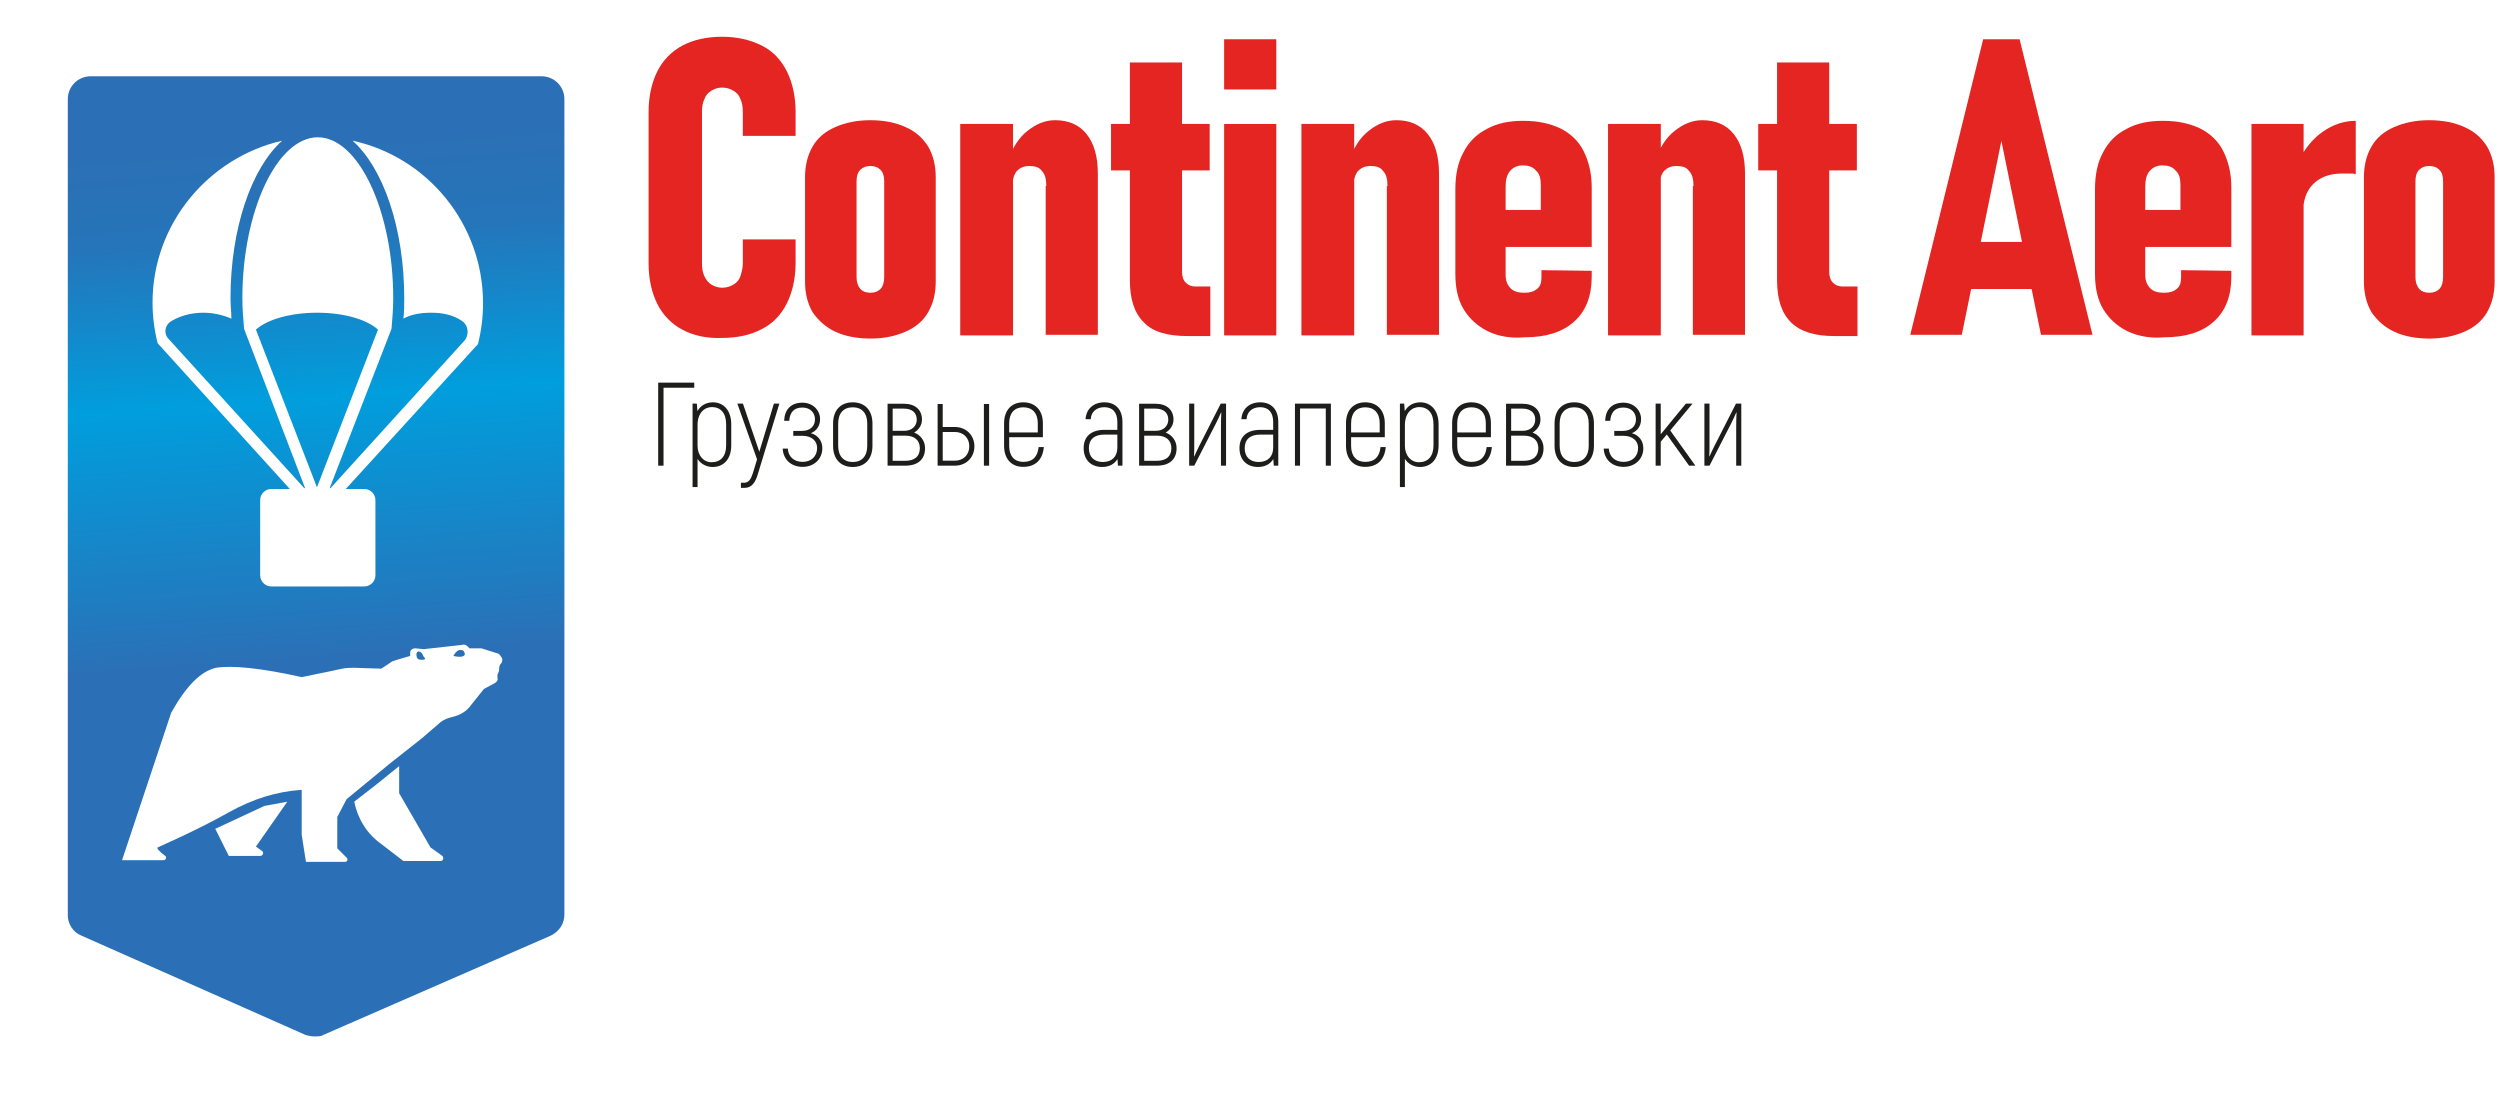
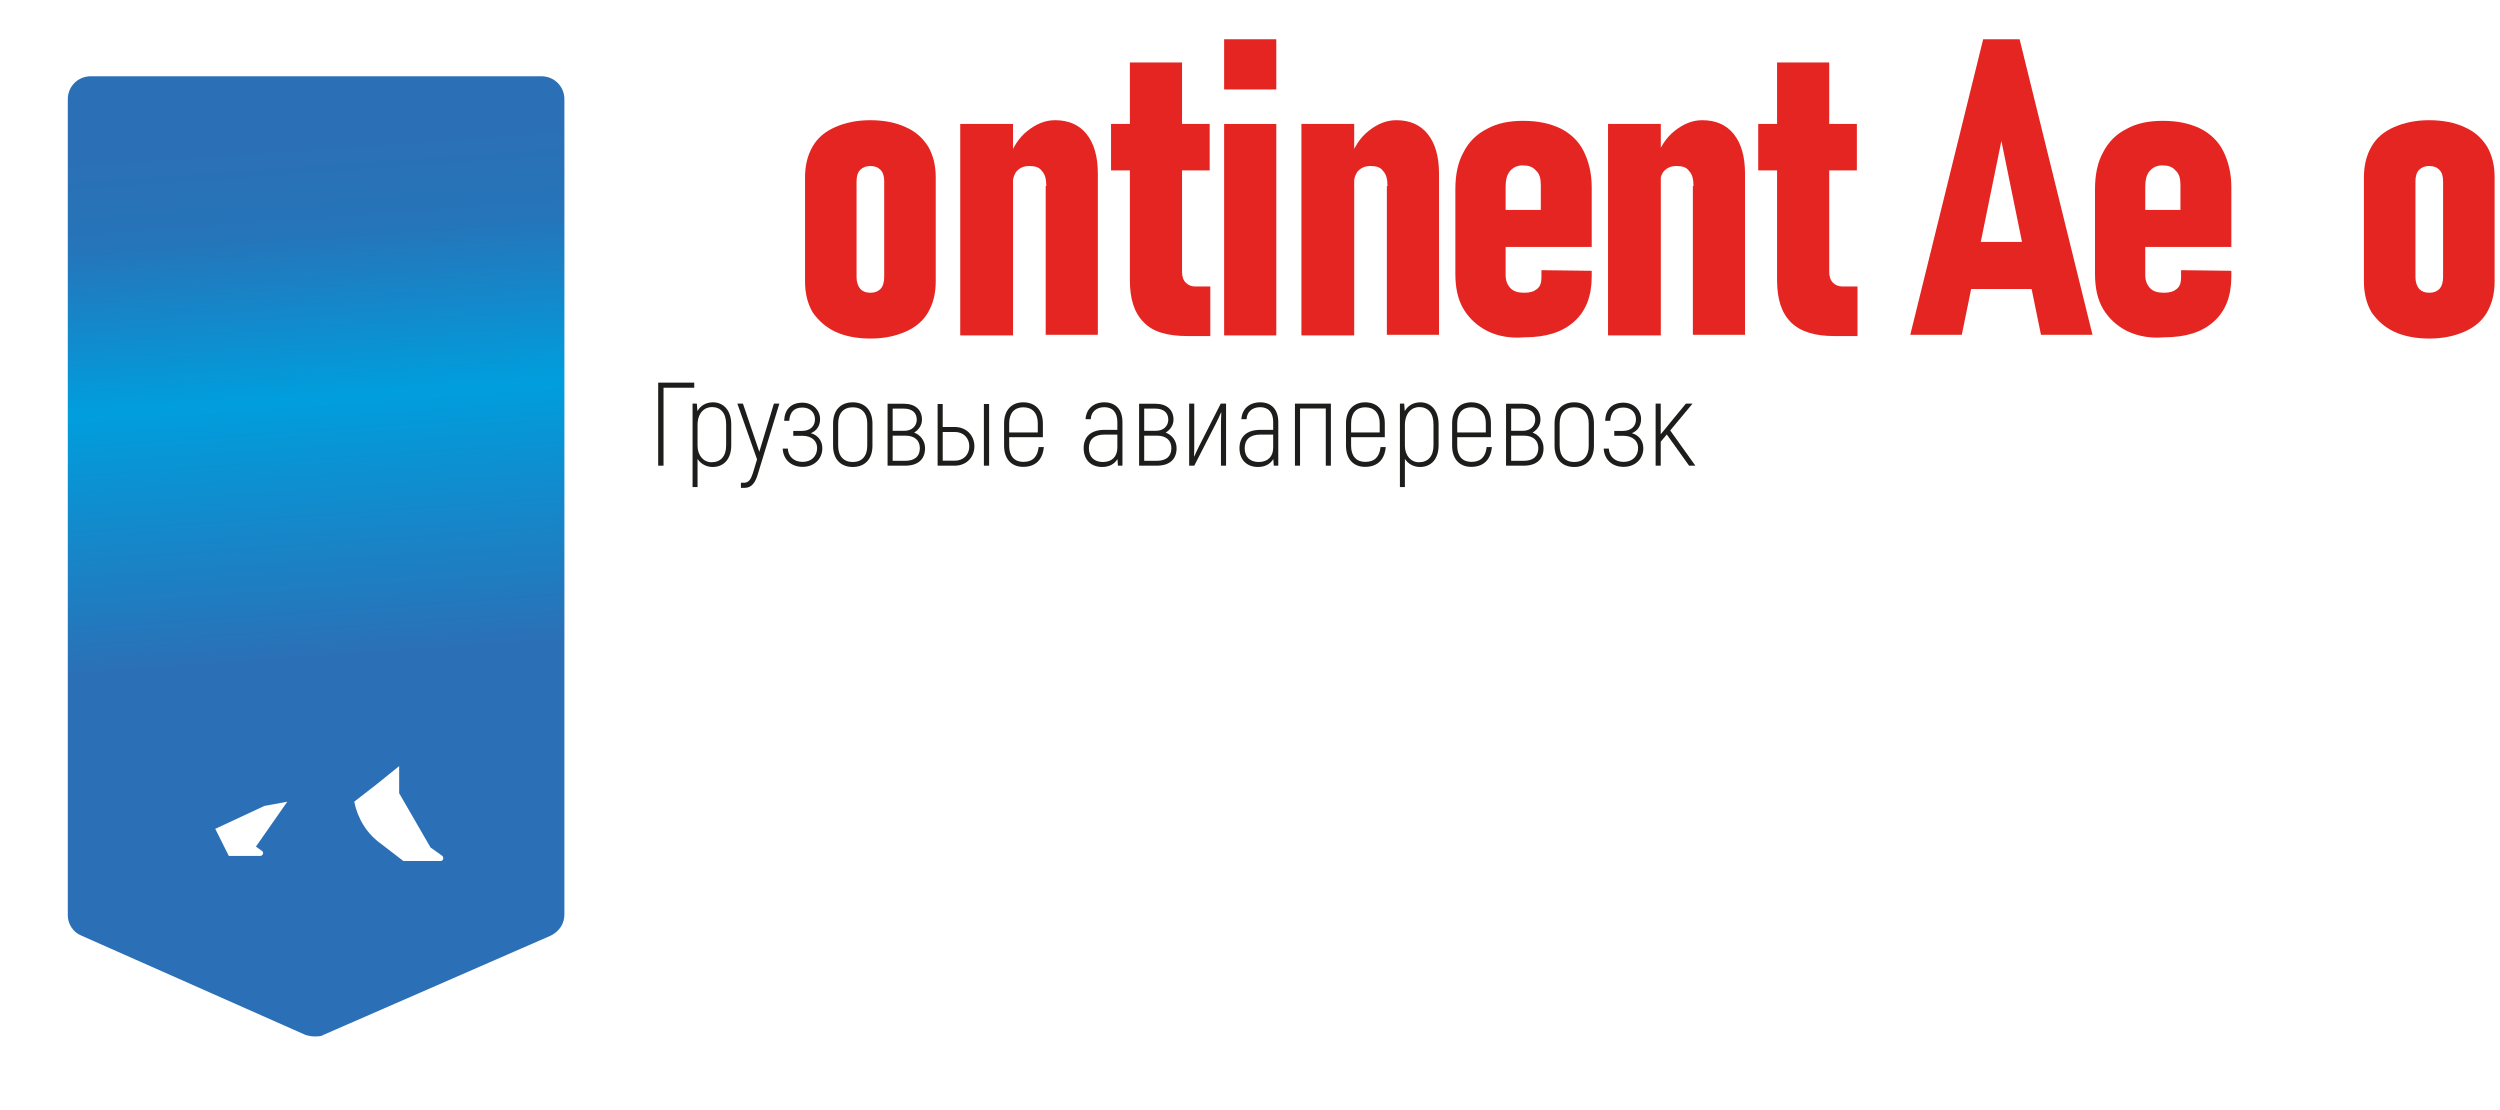
<svg xmlns="http://www.w3.org/2000/svg" width="295" height="131" viewBox="0 0 295 131" fill="none">
  <path d="M81.922 45.15H77.666V54.95H78.296V45.752H81.922V45.15Z" fill="#1D1D1B" />
  <path d="M84.131 47.474C83.333 47.474 82.661 47.852 82.297 48.51L82.227 47.628H81.723V57.47H82.311V54.152C82.703 54.768 83.389 55.104 84.089 55.104C85.405 55.104 86.287 54.166 86.287 52.556V50.064C86.287 48.412 85.363 47.474 84.131 47.474ZM85.685 52.556C85.685 53.858 85.027 54.544 83.963 54.544C82.997 54.544 82.311 53.718 82.311 52.612V50.148C82.311 48.748 83.109 48.034 84.005 48.034C85.013 48.034 85.685 48.72 85.685 50.064V52.556Z" fill="#1D1D1B" />
  <path d="M91.321 47.628L89.599 53.312L87.667 47.628H87.009L89.333 54.208L88.829 55.86C88.619 56.504 88.367 56.966 87.793 56.966H87.429V57.568H87.863C88.731 57.568 89.137 56.896 89.417 55.972L91.965 47.628H91.321Z" fill="#1D1D1B" />
  <path d="M95.677 51.114C96.293 50.876 96.769 50.316 96.769 49.462C96.769 48.398 95.915 47.516 94.683 47.516C93.325 47.516 92.583 48.328 92.527 49.658H93.129C93.199 48.65 93.689 48.09 94.683 48.09C95.621 48.09 96.167 48.706 96.167 49.49C96.167 50.274 95.621 50.848 94.613 50.848H93.605V51.422H94.655C95.803 51.422 96.419 52.038 96.419 52.864C96.419 53.844 95.733 54.502 94.711 54.502C93.661 54.502 93.017 53.858 92.961 52.934H92.359C92.415 54.18 93.311 55.09 94.711 55.09C96.055 55.09 97.035 54.166 97.035 52.892C97.035 52.01 96.503 51.338 95.677 51.114Z" fill="#1D1D1B" />
  <path d="M100.627 55.104C102.041 55.104 102.951 54.18 102.951 52.598V49.98C102.951 48.398 102.041 47.474 100.627 47.474C99.199 47.474 98.303 48.398 98.303 49.98V52.598C98.303 54.18 99.199 55.104 100.627 55.104ZM100.627 54.516C99.563 54.516 98.905 53.844 98.905 52.598V49.98C98.905 48.734 99.563 48.062 100.627 48.062C101.691 48.062 102.335 48.734 102.335 49.98V52.598C102.335 53.844 101.691 54.516 100.627 54.516Z" fill="#1D1D1B" />
  <path d="M107.869 51.044C108.457 50.694 108.793 50.12 108.793 49.518C108.793 48.37 108.009 47.642 106.665 47.642H104.733V54.95H106.819C108.331 54.95 109.157 54.194 109.157 52.878C109.157 52.052 108.653 51.338 107.869 51.044ZM105.335 48.216H106.651C107.645 48.216 108.177 48.72 108.177 49.518C108.177 50.288 107.589 50.834 106.721 50.834H105.335V48.216ZM106.805 54.376H105.335V51.408H106.847C107.925 51.408 108.541 51.968 108.541 52.878C108.541 53.844 107.953 54.376 106.805 54.376Z" fill="#1D1D1B" />
  <path d="M112.669 50.386H111.241V47.67H110.639V54.95H112.669C113.999 54.95 114.979 53.984 114.979 52.668C114.979 51.352 113.999 50.386 112.669 50.386ZM116.099 47.67V54.95H116.715V47.67H116.099ZM112.669 54.362H111.241V50.974H112.669C113.677 50.974 114.377 51.66 114.377 52.668C114.377 53.662 113.677 54.362 112.669 54.362Z" fill="#1D1D1B" />
  <path d="M122.556 52.752C122.444 53.872 121.884 54.502 120.75 54.502C119.714 54.502 119.084 53.83 119.084 52.612V51.59H123.06V49.952C123.06 48.398 122.15 47.474 120.75 47.474C119.364 47.474 118.482 48.398 118.482 49.952V52.612C118.482 54.152 119.35 55.09 120.736 55.09C122.22 55.09 123.046 54.208 123.172 52.752H122.556ZM120.75 48.062C121.814 48.062 122.458 48.734 122.458 49.952V51.03H119.084V49.952C119.084 48.734 119.714 48.062 120.75 48.062Z" fill="#1D1D1B" />
  <path d="M130.321 47.474C129.005 47.474 128.165 48.286 128.095 49.462H128.711C128.739 48.622 129.369 48.048 130.307 48.048C131.301 48.048 131.847 48.678 131.847 49.798V50.722H130.335C128.753 50.722 127.871 51.506 127.871 52.878C127.871 54.292 128.767 55.104 130.055 55.104C130.937 55.104 131.539 54.712 131.861 54.166L131.917 54.95H132.449V49.784C132.449 48.342 131.651 47.474 130.321 47.474ZM130.139 54.516C129.145 54.516 128.487 53.942 128.487 52.892C128.487 51.856 129.117 51.282 130.321 51.282H131.847V52.822C131.847 53.858 131.231 54.516 130.139 54.516Z" fill="#1D1D1B" />
  <path d="M137.55 51.044C138.138 50.694 138.474 50.12 138.474 49.518C138.474 48.37 137.69 47.642 136.346 47.642H134.414V54.95H136.5C138.012 54.95 138.838 54.194 138.838 52.878C138.838 52.052 138.334 51.338 137.55 51.044ZM135.016 48.216H136.332C137.326 48.216 137.858 48.72 137.858 49.518C137.858 50.288 137.27 50.834 136.402 50.834H135.016V48.216ZM136.486 54.376H135.016V51.408H136.528C137.606 51.408 138.222 51.968 138.222 52.878C138.222 53.844 137.634 54.376 136.486 54.376Z" fill="#1D1D1B" />
  <path d="M140.321 54.95H140.923L143.457 50.008C143.681 49.56 143.947 49.014 144.087 48.664L144.115 48.678C144.087 49.196 144.073 49.84 144.073 50.484V54.95H144.675V47.628H144.045L141.455 52.724C141.287 53.074 141.035 53.578 140.923 53.858L140.895 53.844C140.923 53.41 140.923 52.822 140.923 52.346V47.628H140.321V54.95Z" fill="#1D1D1B" />
  <path d="M148.709 47.474C147.393 47.474 146.553 48.286 146.483 49.462H147.099C147.127 48.622 147.757 48.048 148.695 48.048C149.689 48.048 150.235 48.678 150.235 49.798V50.722H148.723C147.141 50.722 146.259 51.506 146.259 52.878C146.259 54.292 147.155 55.104 148.443 55.104C149.325 55.104 149.927 54.712 150.249 54.166L150.305 54.95H150.837V49.784C150.837 48.342 150.039 47.474 148.709 47.474ZM148.527 54.516C147.533 54.516 146.875 53.942 146.875 52.892C146.875 51.856 147.505 51.282 148.709 51.282H150.235V52.822C150.235 53.858 149.619 54.516 148.527 54.516Z" fill="#1D1D1B" />
  <path d="M157.045 47.628H152.803V54.95H153.405V48.202H156.443V54.95H157.045V47.628Z" fill="#1D1D1B" />
  <path d="M162.902 52.752C162.79 53.872 162.23 54.502 161.096 54.502C160.06 54.502 159.43 53.83 159.43 52.612V51.59H163.406V49.952C163.406 48.398 162.496 47.474 161.096 47.474C159.71 47.474 158.828 48.398 158.828 49.952V52.612C158.828 54.152 159.696 55.09 161.082 55.09C162.566 55.09 163.392 54.208 163.518 52.752H162.902ZM161.096 48.062C162.16 48.062 162.804 48.734 162.804 49.952V51.03H159.43V49.952C159.43 48.734 160.06 48.062 161.096 48.062Z" fill="#1D1D1B" />
-   <path d="M167.598 47.474C166.8 47.474 166.128 47.852 165.764 48.51L165.694 47.628H165.19V57.47H165.778V54.152C166.17 54.768 166.856 55.104 167.556 55.104C168.872 55.104 169.754 54.166 169.754 52.556V50.064C169.754 48.412 168.83 47.474 167.598 47.474ZM169.152 52.556C169.152 53.858 168.494 54.544 167.43 54.544C166.464 54.544 165.778 53.718 165.778 52.612V50.148C165.778 48.748 166.576 48.034 167.472 48.034C168.48 48.034 169.152 48.72 169.152 50.064V52.556Z" fill="#1D1D1B" />
+   <path d="M167.598 47.474C166.8 47.474 166.128 47.852 165.764 48.51L165.694 47.628H165.19V57.47H165.778V54.152C166.17 54.768 166.856 55.104 167.556 55.104C168.872 55.104 169.754 54.166 169.754 52.556V50.064C169.754 48.412 168.83 47.474 167.598 47.474ZM169.152 52.556C169.152 53.858 168.494 54.544 167.43 54.544C166.464 54.544 165.778 53.718 165.778 52.612V50.148C165.778 48.748 166.576 48.034 167.472 48.034C168.48 48.034 169.152 48.72 169.152 50.064V52.556" fill="#1D1D1B" />
  <path d="M175.425 52.752C175.313 53.872 174.753 54.502 173.619 54.502C172.583 54.502 171.953 53.83 171.953 52.612V51.59H175.929V49.952C175.929 48.398 175.019 47.474 173.619 47.474C172.233 47.474 171.351 48.398 171.351 49.952V52.612C171.351 54.152 172.219 55.09 173.605 55.09C175.089 55.09 175.915 54.208 176.041 52.752H175.425ZM173.619 48.062C174.683 48.062 175.327 48.734 175.327 49.952V51.03H171.953V49.952C171.953 48.734 172.583 48.062 173.619 48.062Z" fill="#1D1D1B" />
  <path d="M180.849 51.044C181.437 50.694 181.773 50.12 181.773 49.518C181.773 48.37 180.989 47.642 179.645 47.642H177.713V54.95H179.799C181.311 54.95 182.137 54.194 182.137 52.878C182.137 52.052 181.633 51.338 180.849 51.044ZM178.315 48.216H179.631C180.625 48.216 181.157 48.72 181.157 49.518C181.157 50.288 180.569 50.834 179.701 50.834H178.315V48.216ZM179.785 54.376H178.315V51.408H179.827C180.905 51.408 181.521 51.968 181.521 52.878C181.521 53.844 180.933 54.376 179.785 54.376Z" fill="#1D1D1B" />
  <path d="M185.761 55.104C187.175 55.104 188.085 54.18 188.085 52.598V49.98C188.085 48.398 187.175 47.474 185.761 47.474C184.333 47.474 183.437 48.398 183.437 49.98V52.598C183.437 54.18 184.333 55.104 185.761 55.104ZM185.761 54.516C184.697 54.516 184.039 53.844 184.039 52.598V49.98C184.039 48.734 184.697 48.062 185.761 48.062C186.825 48.062 187.469 48.734 187.469 49.98V52.598C187.469 53.844 186.825 54.516 185.761 54.516Z" fill="#1D1D1B" />
  <path d="M192.555 51.114C193.171 50.876 193.647 50.316 193.647 49.462C193.647 48.398 192.793 47.516 191.561 47.516C190.203 47.516 189.461 48.328 189.405 49.658H190.007C190.077 48.65 190.567 48.09 191.561 48.09C192.499 48.09 193.045 48.706 193.045 49.49C193.045 50.274 192.499 50.848 191.491 50.848H190.483V51.422H191.533C192.681 51.422 193.297 52.038 193.297 52.864C193.297 53.844 192.611 54.502 191.589 54.502C190.539 54.502 189.895 53.858 189.839 52.934H189.237C189.293 54.18 190.189 55.09 191.589 55.09C192.933 55.09 193.913 54.166 193.913 52.892C193.913 52.01 193.381 51.338 192.555 51.114Z" fill="#1D1D1B" />
  <path d="M199.312 54.95H200.054L197.086 50.792L199.718 47.628H198.934L197.044 49.924C196.694 50.372 196.33 50.806 195.966 51.24V47.628H195.364V54.95H195.966V52.122L196.68 51.268L199.312 54.95Z" fill="#1D1D1B" />
-   <path d="M201.119 54.95H201.721L204.255 50.008C204.479 49.56 204.745 49.014 204.885 48.664L204.913 48.678C204.885 49.196 204.871 49.84 204.871 50.484V54.95H205.473V47.628H204.843L202.253 52.724C202.085 53.074 201.833 53.578 201.721 53.858L201.693 53.844C201.721 53.41 201.721 52.822 201.721 52.346V47.628H201.119V54.95Z" fill="#1D1D1B" />
-   <path d="M80.536 38.913C79.275 38.247 78.237 37.211 77.57 35.878C76.903 34.545 76.532 32.916 76.532 31.065V13.222C76.532 11.371 76.903 9.742 77.57 8.409C78.237 7.076 79.275 6.04 80.536 5.373C81.796 4.707 83.353 4.337 85.207 4.337C86.986 4.337 88.543 4.707 89.878 5.373C91.213 6.04 92.177 7.076 92.844 8.409C93.511 9.742 93.882 11.371 93.882 13.222V16.035H87.654V13.222C87.654 12.629 87.58 12.111 87.357 11.667C87.209 11.223 86.912 10.926 86.542 10.704C86.171 10.482 85.726 10.334 85.207 10.334C84.688 10.334 84.317 10.482 83.947 10.704C83.576 10.926 83.279 11.223 83.131 11.667C82.909 12.111 82.834 12.629 82.834 13.222V31.065C82.834 31.658 82.909 32.176 83.131 32.62C83.353 33.064 83.576 33.361 83.947 33.583C84.317 33.805 84.762 33.953 85.207 33.953C85.726 33.953 86.171 33.805 86.542 33.583C86.912 33.361 87.209 33.064 87.357 32.62C87.505 32.176 87.654 31.658 87.654 31.065V28.252H93.882V30.991C93.882 32.842 93.511 34.471 92.844 35.804C92.177 37.137 91.213 38.173 89.878 38.84C88.618 39.506 87.061 39.876 85.207 39.876C83.353 39.95 81.796 39.58 80.536 38.913Z" fill="#E42521" />
  <path d="M98.553 39.136C97.441 38.617 96.551 37.803 95.884 36.84C95.291 35.804 94.994 34.619 94.994 33.212V20.922C94.994 19.515 95.291 18.33 95.884 17.294C96.477 16.257 97.367 15.517 98.553 14.999C99.739 14.48 101.074 14.184 102.705 14.184C104.336 14.184 105.745 14.48 106.857 14.999C108.043 15.517 108.859 16.257 109.526 17.294C110.119 18.33 110.416 19.515 110.416 20.922V33.212C110.416 34.619 110.119 35.804 109.526 36.84C108.933 37.877 108.043 38.617 106.857 39.136C105.671 39.654 104.336 39.95 102.705 39.95C101.074 39.95 99.665 39.654 98.553 39.136ZM103.891 34.101C104.188 33.805 104.336 33.286 104.336 32.694V21.366C104.336 20.774 104.188 20.329 103.891 20.033C103.595 19.737 103.224 19.589 102.705 19.589C102.186 19.589 101.815 19.737 101.519 20.033C101.222 20.329 101.074 20.774 101.074 21.366V32.694C101.074 33.286 101.222 33.731 101.519 34.101C101.815 34.397 102.186 34.545 102.705 34.545C103.224 34.545 103.595 34.397 103.891 34.101Z" fill="#E42521" />
  <path d="M113.308 14.628H119.536V39.58H113.308V14.628ZM123.465 21.958C123.465 21.144 123.317 20.552 122.946 20.181C122.65 19.737 122.131 19.589 121.463 19.589C120.796 19.589 120.351 19.811 119.981 20.181C119.684 20.552 119.462 21.144 119.462 21.958L118.943 18.997C119.462 17.442 120.203 16.257 121.241 15.443C122.279 14.628 123.317 14.184 124.503 14.184C126.06 14.184 127.321 14.703 128.21 15.813C129.1 16.924 129.545 18.479 129.545 20.478V39.506H123.391V21.958H123.465Z" fill="#E42521" />
  <path d="M131.102 14.628H142.742V20.107H131.102V14.628ZM134.957 38.025C133.845 36.914 133.326 35.285 133.326 33.064V7.372H139.48V32.102C139.48 32.62 139.628 33.064 139.925 33.361C140.221 33.657 140.592 33.805 141.037 33.805H142.816V39.654H140.147C137.7 39.654 135.995 39.136 134.957 38.025Z" fill="#E42521" />
  <path d="M144.448 4.633H150.602V10.556H144.448V4.633ZM144.448 14.628H150.602V39.58H144.448V14.628Z" fill="#E42521" />
  <path d="M153.567 14.628H159.795V39.58H153.567V14.628ZM163.725 21.958C163.725 21.144 163.576 20.552 163.206 20.181C162.909 19.737 162.39 19.589 161.723 19.589C161.055 19.589 160.611 19.811 160.24 20.181C159.943 20.552 159.721 21.144 159.721 21.958L159.202 18.997C159.721 17.442 160.462 16.257 161.5 15.443C162.538 14.628 163.576 14.184 164.763 14.184C166.32 14.184 167.58 14.703 168.47 15.813C169.359 16.924 169.804 18.479 169.804 20.478V39.506H163.65V21.958H163.725Z" fill="#E42521" />
  <path d="M175.514 39.062C174.327 38.469 173.364 37.581 172.696 36.47C172.029 35.36 171.732 33.953 171.732 32.324V22.328C171.732 20.626 172.029 19.145 172.696 17.96C173.289 16.776 174.253 15.813 175.44 15.221C176.626 14.554 178.035 14.258 179.74 14.258C181.445 14.258 182.854 14.554 184.114 15.147C185.301 15.739 186.265 16.628 186.858 17.812C187.451 18.997 187.822 20.404 187.822 22.106V29.14H176.774V24.772H181.816V21.81C181.816 21.07 181.668 20.477 181.223 20.107C180.852 19.663 180.333 19.515 179.666 19.515C179.073 19.515 178.554 19.737 178.183 20.181C177.812 20.626 177.664 21.218 177.664 22.032V32.472C177.664 33.138 177.886 33.657 178.257 34.027C178.628 34.397 179.147 34.545 179.888 34.545C180.555 34.545 181 34.397 181.371 34.101C181.742 33.805 181.89 33.361 181.89 32.768V31.88L187.822 31.954V32.62C187.822 34.915 187.154 36.692 185.746 37.951C184.337 39.21 182.409 39.802 179.888 39.802C178.183 39.95 176.7 39.654 175.514 39.062Z" fill="#E42521" />
  <path d="M189.749 14.628H195.977V39.58H189.749V14.628ZM199.833 21.958C199.833 21.144 199.684 20.552 199.314 20.181C199.017 19.737 198.498 19.589 197.831 19.589C197.163 19.589 196.718 19.811 196.348 20.181C196.051 20.552 195.829 21.144 195.829 21.958L195.31 18.997C195.829 17.442 196.57 16.257 197.608 15.443C198.646 14.628 199.684 14.184 200.871 14.184C202.428 14.184 203.688 14.703 204.578 15.813C205.467 16.924 205.912 18.479 205.912 20.478V39.506H199.758V21.958H199.833Z" fill="#E42521" />
  <path d="M207.469 14.628H219.11V20.107H207.469V14.628V14.628ZM211.325 38.025C210.213 36.914 209.694 35.285 209.694 33.064V7.372H215.847V32.102C215.847 32.62 215.996 33.064 216.292 33.361C216.589 33.657 216.96 33.805 217.404 33.805H219.184V39.654H216.441C214.142 39.654 212.437 39.136 211.325 38.025Z" fill="#E42521" />
  <path d="M234.013 4.633H238.313L246.914 39.506H240.834L236.163 16.627L231.492 39.506H225.412L234.013 4.633ZM231.269 28.548H241.056V34.101H231.269V28.548Z" fill="#E42521" />
  <path d="M250.991 39.062C249.805 38.469 248.841 37.581 248.174 36.47C247.507 35.36 247.21 33.953 247.21 32.324V22.328C247.21 20.626 247.507 19.145 248.174 17.96C248.767 16.776 249.731 15.813 250.917 15.221C252.103 14.554 253.512 14.258 255.217 14.258C256.923 14.258 258.331 14.554 259.592 15.147C260.778 15.739 261.742 16.628 262.335 17.812C262.928 18.997 263.299 20.404 263.299 22.106V29.14H252.252V24.772H257.293V21.81C257.293 21.07 257.145 20.477 256.7 20.107C256.33 19.663 255.811 19.515 255.143 19.515C254.55 19.515 254.031 19.737 253.66 20.181C253.29 20.626 253.141 21.218 253.141 22.032V32.472C253.141 33.138 253.364 33.657 253.735 34.027C254.105 34.397 254.624 34.545 255.366 34.545C256.033 34.545 256.478 34.397 256.849 34.101C257.219 33.805 257.368 33.361 257.368 32.768V31.88L263.299 31.954V32.62C263.299 34.915 262.632 36.692 261.223 37.951C259.814 39.21 257.887 39.802 255.366 39.802C253.66 39.95 252.252 39.654 250.991 39.062Z" fill="#E42521" />
-   <path d="M265.672 14.628H271.826V39.58H265.672V14.628ZM277.238 20.477C276.942 20.477 276.719 20.477 276.349 20.477C274.866 20.477 273.754 20.922 272.938 21.736C272.122 22.551 271.752 23.735 271.752 25.216L271.233 18.997C271.974 17.516 272.938 16.331 274.124 15.517C275.311 14.702 276.571 14.258 277.98 14.258V20.552C277.757 20.477 277.535 20.477 277.238 20.477Z" fill="#E42521" />
  <path d="M282.502 39.136C281.39 38.617 280.5 37.803 279.833 36.84C279.24 35.804 278.943 34.619 278.943 33.212V20.922C278.943 19.515 279.24 18.33 279.833 17.294C280.426 16.257 281.316 15.517 282.502 14.999C283.689 14.48 285.023 14.184 286.654 14.184C288.285 14.184 289.694 14.48 290.806 14.999C291.993 15.517 292.808 16.257 293.475 17.294C294.069 18.33 294.365 19.515 294.365 20.922V33.212C294.365 34.619 294.069 35.804 293.475 36.84C292.882 37.877 291.993 38.617 290.806 39.136C289.62 39.654 288.285 39.95 286.654 39.95C285.023 39.95 283.614 39.654 282.502 39.136ZM287.841 34.101C288.137 33.805 288.285 33.286 288.285 32.694V21.366C288.285 20.774 288.137 20.329 287.841 20.033C287.544 19.737 287.173 19.589 286.654 19.589C286.135 19.589 285.765 19.737 285.468 20.033C285.171 20.329 285.023 20.774 285.023 21.366V32.694C285.023 33.286 285.171 33.731 285.468 34.101C285.765 34.397 286.135 34.545 286.654 34.545C287.173 34.545 287.544 34.397 287.841 34.101Z" fill="#E42521" />
  <g filter="url(#filter0_d)">
    <g clip-path="url(#clip0)">
      <path fill-rule="evenodd" clip-rule="evenodd" d="M37.2 118.6C36.6 118.6 36.1 118.5 35.5 118.2L9.1 106.6C7.7 105.9 6.8 104.5 6.8 103V6.7C6.8 4.5 8.6 2.7 10.8 2.7H64C66.2 2.7 68 4.5 68 6.7V102.9C68 104.5 67.1 105.9 65.6 106.6L38.8 118.3C38.3 118.5 37.7 118.6 37.2 118.6Z" fill="#2B70B6" />
      <path d="M63.9 4C65.4 4 66.6 5.2 66.6 6.7V102.9C66.6 104 66 104.9 65 105.4L38.2 117.1C37.9 117.3 37.5 117.3 37.1 117.3C36.7 117.3 36.3 117.2 36 117.1L9.6 105.4C8.6 105 8 104 8 103V6.7C8 5.2 9.2 4 10.7 4H63.9ZM63.9 1.4H10.7C7.8 1.4 5.4 3.8 5.4 6.7V102.9C5.4 105 6.6 106.9 8.5 107.7L35 119.5C35.7 119.8 36.4 120 37.2 120C37.9 120 38.7 119.8 39.3 119.6L66.1 107.9C68 107.1 69.3 105.1 69.3 103V6.7C69.2 3.8 66.9 1.4 63.9 1.4Z" fill="white" />
      <path fill-rule="evenodd" clip-rule="evenodd" d="M37.2 119.3C36.5 119.3 35.9 119.2 35.2 118.9L8.8 107.2C7.1 106.4 6 104.7 6 102.9V6.7C6 4.1 8.1 2 10.7 2H63.9C66.5 2 68.6 4.1 68.6 6.7V102.9C68.6 104.8 67.5 106.5 65.8 107.2L39 118.9C38.5 119.2 37.8 119.3 37.2 119.3Z" fill="url(#paint0_linear)" />
      <path d="M63.9 4C65.4 4 66.6 5.2 66.6 6.7V102.9C66.6 104 66 104.9 65 105.4L38.2 117.1C37.9 117.3 37.5 117.3 37.1 117.3C36.7 117.3 36.3 117.2 36 117.1L9.6 105.4C8.6 105 8 104 8 103V6.7C8 5.2 9.2 4 10.7 4H63.9ZM63.9 0H10.7C7 0 4 3 4 6.7V102.9C4 105.5 5.5 107.9 7.9 109C7.9 109 7.9 109 8 109L34.4 120.7C35.3 121.1 36.2 121.3 37.2 121.3C38.1 121.3 39 121.1 39.9 120.7L66.6 109C69 107.9 70.6 105.5 70.6 102.9V6.7C70.6 3 67.6 0 63.9 0Z" fill="white" />
      <path d="M47.1 85.4V88.6L50.8 95L52.2 96C52.4 96.2 52.3 96.6 52 96.6H47.6L45 94.6C43.3 93.4 42.2 91.6 41.8 89.6L44.5 87.5L47.1 85.4Z" fill="white" />
      <path d="M33.9 89.6L30.2 94.9L30.9 95.4C31.2 95.6 31 96 30.7 96H27L25.4 92.8L31.2 90.1L33.9 89.6Z" fill="white" />
-       <path d="M59.2 72.6L59 72.3C58.9 72.2 58.8 72.1 58.7 72.1L56.8 71.5H55.4L55.2 71.3C55 71.1 54.8 71 54.5 71.1L50 71.6L49 71.5C48.7 71.5 48.4 71.7 48.4 72V72.4L46.7 72.9C46.5 73 46.3 73 46.2 73.1L45 73.9L41.8 73.8C41.3 73.8 40.9 73.8 40.4 73.9L39 74.2L35.6 74.9C30.7 73.8 27.3 73.5 25.5 73.8C23.7 74.2 22 75.9 20.2 79.1L14.4 96.5H19.3C19.6 96.5 19.7 96.1 19.5 96C18.7 95.4 18.5 95.1 18.6 95C19 94.8 23.2 93 27.1 90.8C29.8 89.3 32.6 88.4 35.6 88.2V93.5L36.1 96.7H40.7C41 96.7 41.1 96.4 40.9 96.2L39.8 95.1V91.4L40.9 89.3L46 85.1L49.8 82.1L52 80.2C52.4 79.9 52.9 79.7 53.4 79.6C54.2 79.4 55 79 55.5 78.3L57.1 76.3L58.4 75.6C58.6 75.5 58.8 75.2 58.7 75V74.7V74.6C58.8 74.4 58.9 74.2 58.9 74V73.9C58.9 73.6 59 73.4 59.2 73.2C59.3 72.9 59.3 72.7 59.2 72.6ZM50.1 72.8C49.9 72.9 49.3 72.9 49.2 72.6C49.1 72.3 49.1 72 49.3 71.9C49.5 71.8 49.8 72 49.9 72.3C50 72.6 50.3 72.7 50.1 72.8ZM54.7 72.4C54.5 72.5 54.4 72.5 54.2 72.5C53.9 72.5 53.5 72.4 53.5 72.4C53.5 72.4 53.8 71.8 54.2 71.7C54.4 71.7 54.6 71.7 54.7 71.8C54.9 72.1 54.9 72.3 54.7 72.4Z" fill="white" />
-       <path d="M41.6 11.6C45.2 14.8 47.7 21.9 47.7 30.2C47.7 31 47.7 31.8 47.6 32.6C48.5 32.1 49.6 31.9 50.9 31.9C52.3 31.9 53.5 32.2 54.4 32.8C55.3 33.3 55.4 34.5 54.8 35.2L39 52.6H38.9L46.2 33.8C46.3 32.6 46.4 31.4 46.4 30.2C46.4 19.9 42.3 11.2 37.5 11.2C32.7 11.2 28.6 19.9 28.6 30.2C28.6 31.4 28.7 32.6 28.8 33.8L36 52.6H35.9L19.9 35C19.3 34.4 19.4 33.4 20.2 32.9C21.2 32.3 22.5 31.9 24 31.9C25.2 31.9 26.4 32.2 27.3 32.6C27.3 31.8 27.2 31 27.2 30.2C27.2 21.9 29.7 14.8 33.3 11.6C24.6 13.6 18 21.4 18 30.7C18 32.3 18.2 33.9 18.6 35.5L34.2 52.7H32C31.3 52.7 30.7 53.3 30.7 54V62.9C30.7 63.6 31.3 64.2 32 64.2H43C43.7 64.2 44.3 63.6 44.3 62.9V54C44.3 53.3 43.7 52.7 43 52.7H40.8L56.4 35.6C56.8 34 57 32.4 57 30.8C57 21.4 50.4 13.5 41.6 11.6ZM30.2 33.9C31.5 32.7 34.3 31.9 37.4 31.9C40.6 31.9 43.3 32.7 44.6 33.9L37.4 52.5L30.2 33.9Z" fill="white" />
    </g>
  </g>
  <defs>
    <filter id="filter0_d" x="0" y="0" width="74.6" height="130.3" filterUnits="userSpaceOnUse" color-interpolation-filters="sRGB">
      <feFlood flood-opacity="0" result="BackgroundImageFix" />
      <feColorMatrix in="SourceAlpha" type="matrix" values="0 0 0 0 0 0 0 0 0 0 0 0 0 0 0 0 0 0 127 0" />
      <feOffset dy="5" />
      <feGaussianBlur stdDeviation="2" />
      <feColorMatrix type="matrix" values="0 0 0 0 0 0 0 0 0 0 0 0 0 0 0 0 0 0 0.25 0" />
      <feBlend mode="normal" in2="BackgroundImageFix" result="effect1_dropShadow" />
      <feBlend mode="normal" in="SourceGraphic" in2="effect1_dropShadow" result="shape" />
    </filter>
    <linearGradient id="paint0_linear" x1="34.061" y1="8.591" x2="38.837" y2="76.258" gradientUnits="userSpaceOnUse">
      <stop offset="0.044" stop-color="#2B70B6" />
      <stop offset="0.202" stop-color="#2674B9" />
      <stop offset="0.494" stop-color="#009EDD" />
      <stop offset="0.946" stop-color="#2B70B6" />
    </linearGradient>
    <clipPath id="clip0">
      <rect width="66.6" height="121.3" fill="white" transform="translate(4)" />
    </clipPath>
  </defs>
</svg>